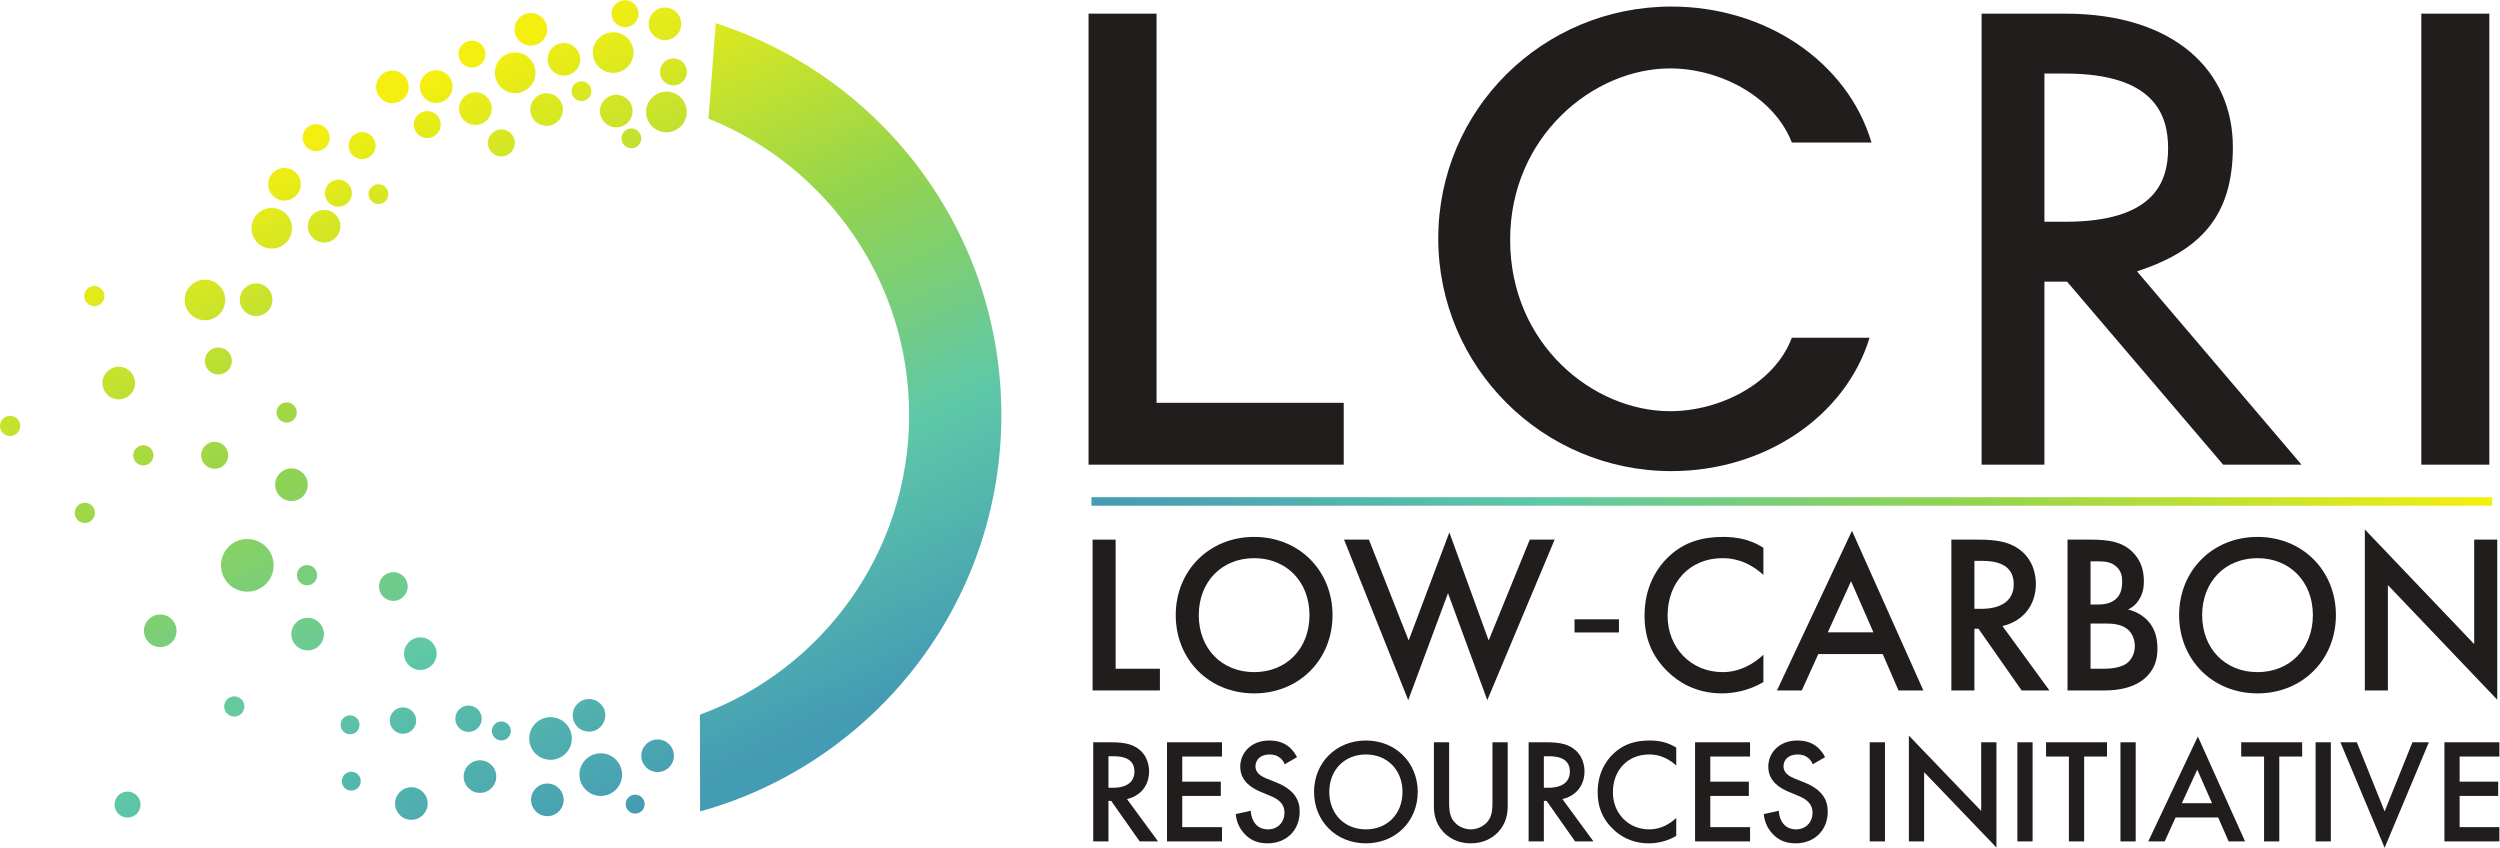
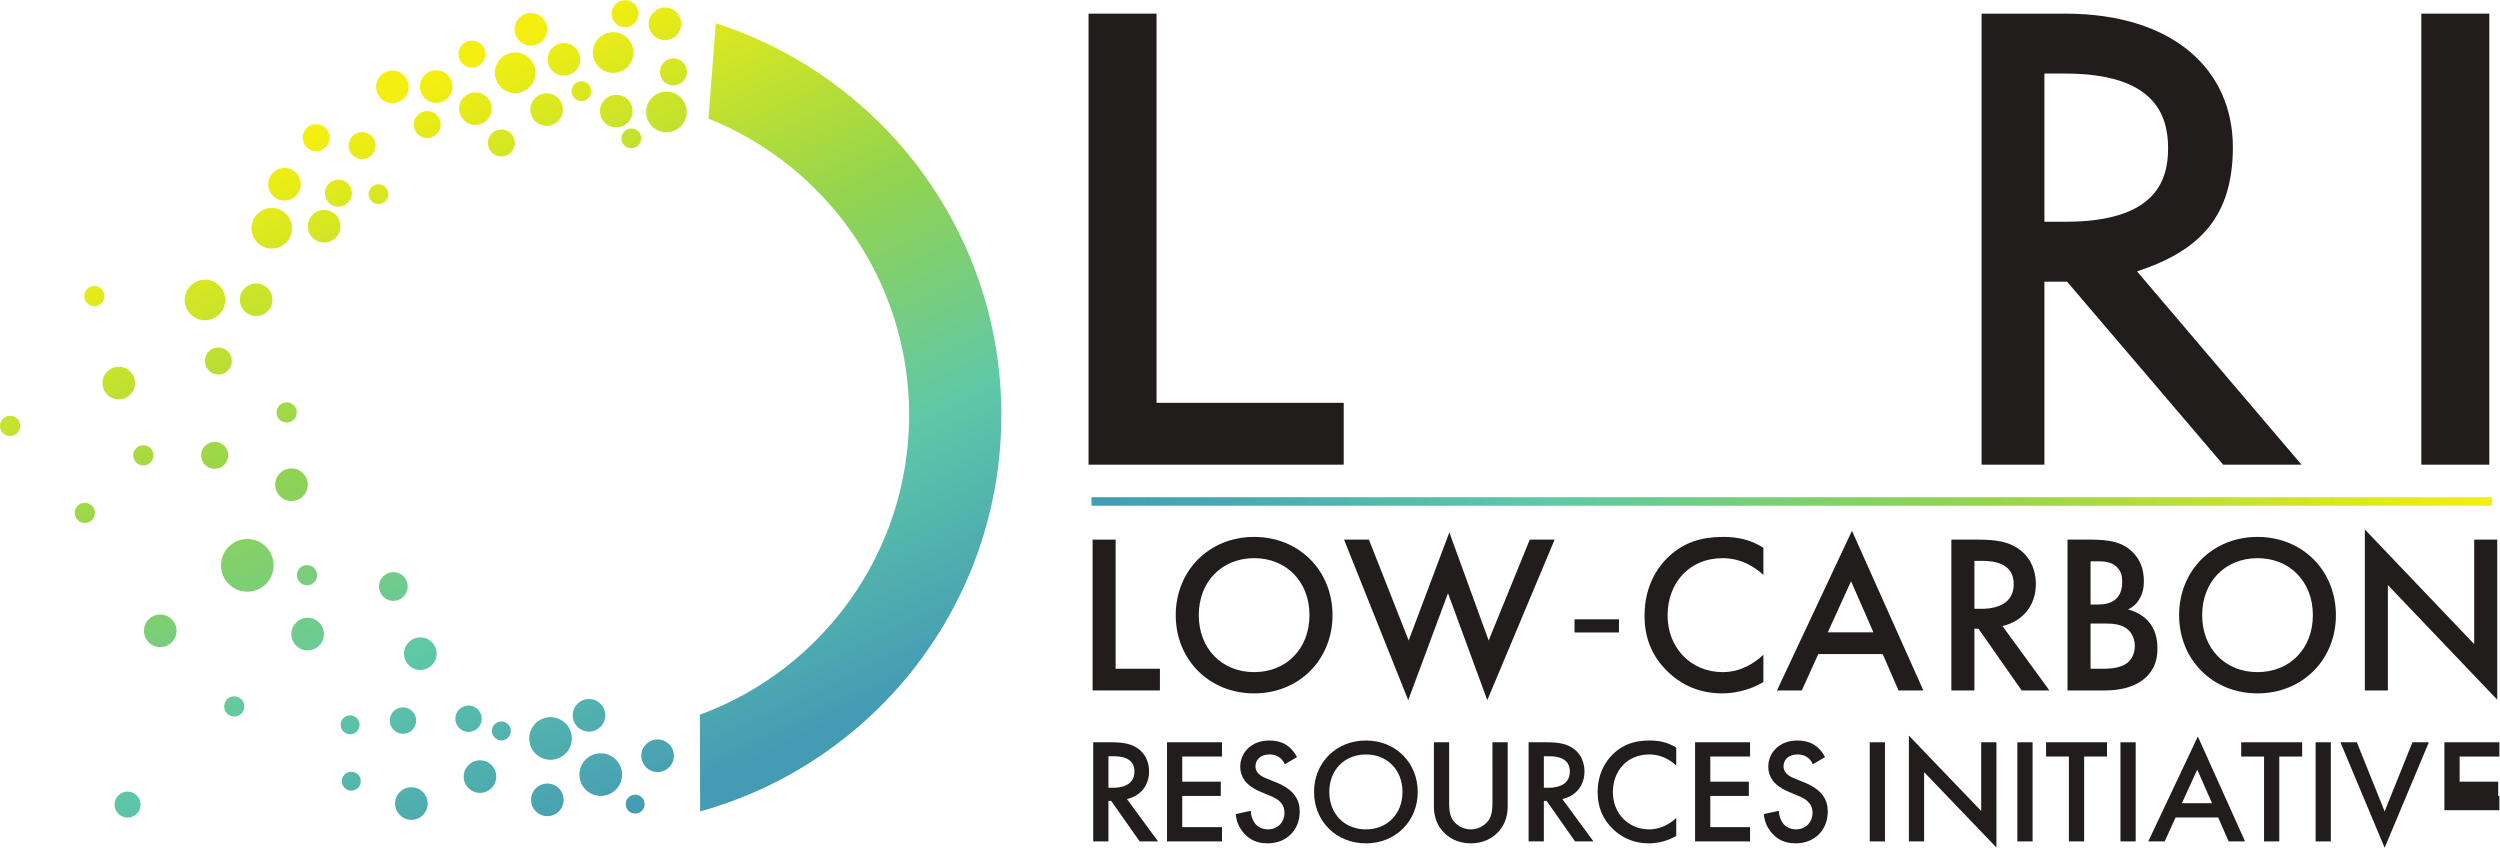
<svg xmlns="http://www.w3.org/2000/svg" viewBox="0 0 712.347 241.573" height="241.573" width="712.347" xml:space="preserve" id="svg2" version="1.1">
  <defs id="defs6">
    <clipPath id="clipPath20" clipPathUnits="userSpaceOnUse">
      <path id="path18" d="M 2333.11,749.43 H 5327.09 V 731.25 H 2333.11 Z" />
    </clipPath>
    <linearGradient id="linearGradient32" spreadMethod="pad" gradientTransform="matrix(-2993.98,0,0,2993.98,5327.09,740.34)" gradientUnits="userSpaceOnUse" y2="0" x2="1" y1="0" x1="0">
      <stop id="stop22" offset="0" style="stop-opacity:1;stop-color:#f4ef0f" />
      <stop id="stop24" offset="0.368" style="stop-opacity:1;stop-color:#93d44e" />
      <stop id="stop26" offset="0.371" style="stop-opacity:1;stop-color:#93d44e" />
      <stop id="stop28" offset="0.679" style="stop-opacity:1;stop-color:#5fc8a7" />
      <stop id="stop30" offset="1" style="stop-opacity:1;stop-color:#449bb4" />
    </linearGradient>
    <linearGradient id="linearGradient112" spreadMethod="pad" gradientTransform="matrix(678.394,-1454.82,-1454.82,-678.394,748.853,1555.12)" gradientUnits="userSpaceOnUse" y2="0" x2="1" y1="0" x1="0">
      <stop id="stop102" offset="0" style="stop-opacity:1;stop-color:#f4ef0f" />
      <stop id="stop104" offset="0.368" style="stop-opacity:1;stop-color:#93d44e" />
      <stop id="stop106" offset="0.371" style="stop-opacity:1;stop-color:#93d44e" />
      <stop id="stop108" offset="0.679" style="stop-opacity:1;stop-color:#5fc8a7" />
      <stop id="stop110" offset="1" style="stop-opacity:1;stop-color:#449bb4" />
    </linearGradient>
  </defs>
  <g transform="matrix(1.333,0,0,-1.333,0,241.573)" id="g10">
    <g transform="scale(0.1)" id="g12">
      <g id="g14">
        <g clip-path="url(#clipPath20)" id="g16">
          <path id="path34" style="fill:url(#linearGradient32);fill-opacity:1;fill-rule:nonzero;stroke:none" d="M 2333.11,749.43 H 5327.09 V 731.25 H 2333.11 v 18.18" />
        </g>
      </g>
      <path id="path36" style="fill:#211d1d;fill-opacity:1;fill-rule:nonzero;stroke:none" d="M 2384.74,658.762 V 382.77 h 94.67 v -46.391 h -143.92 v 322.383 h 49.25" />
      <path id="path38" style="fill:#211d1d;fill-opacity:1;fill-rule:nonzero;stroke:none" d="m 2799.12,497.32 c 0,71.539 -49.25,121.801 -118.32,121.801 -69.06,0 -118.33,-50.262 -118.33,-121.801 0,-71.531 49.27,-121.789 118.33,-121.789 69.07,0 118.32,50.258 118.32,121.789 z m 49.26,0 c 0,-94.718 -70.99,-167.23 -167.58,-167.23 -96.59,0 -167.58,72.512 -167.58,167.23 0,94.731 70.99,167.239 167.58,167.239 96.59,0 167.58,-72.508 167.58,-167.239" />
      <path id="path40" style="fill:#211d1d;fill-opacity:1;fill-rule:nonzero;stroke:none" d="m 2926.15,658.762 85,-215.571 86.93,231.039 84.03,-231.039 87.9,215.571 h 53.13 l -143.93,-343.172 -84.03,228.621 -85,-228.621 -137.16,343.172 h 53.13" />
      <path id="path42" style="fill:#211d1d;fill-opacity:1;fill-rule:nonzero;stroke:none" d="m 3769.39,583.359 c -35.74,32.379 -69.08,35.762 -87.42,35.762 -70.02,0 -117.37,-51.711 -117.37,-122.762 0,-68.148 49.27,-120.828 117.85,-120.828 38.64,0 68.59,19.809 86.94,37.207 V 354.262 C 3737.02,334.93 3703.22,330.09 3681,330.09 c -58.43,0 -95.15,26.59 -113.98,44.469 -37.67,35.281 -51.68,76.371 -51.68,121.8 0,59.45 24.63,100.532 51.68,126.153 33.32,31.41 71.97,42.047 116.39,42.047 29.46,0 57.96,-5.321 85.98,-23.2 v -58" />
      <path id="path44" style="fill:#211d1d;fill-opacity:1;fill-rule:nonzero;stroke:none" d="m 4004.58,460.59 -47.8,109.23 -49.76,-109.23 z m 19.82,-46.399 h -137.65 l -35.26,-77.812 h -53.12 l 160.34,341.23 152.61,-341.23 h -53.11 l -33.81,77.812" />
      <path id="path46" style="fill:#211d1d;fill-opacity:1;fill-rule:nonzero;stroke:none" d="m 4220.46,510.859 h 15.46 c 13.52,0 68.58,1.442 68.58,52.68 0,45.43 -42.97,49.793 -67.13,49.793 h -16.91 z m 8.21,147.903 c 39.14,0 64.23,-4.84 85,-18.852 35.26,-23.691 38.16,-61.859 38.16,-75.89 0,-46.391 -28.49,-80.231 -71.49,-89.891 l 100.46,-137.75 h -59.39 l -92.26,131.941 h -8.69 V 336.379 h -49.26 v 322.383 h 57.47" />
      <path id="path48" style="fill:#211d1d;fill-opacity:1;fill-rule:nonzero;stroke:none" d="m 4468.71,382.77 h 29.94 c 14.02,0 36.23,2.421 48.78,12.57 9.66,7.742 15.94,21.269 15.94,35.769 0,13.051 -4.82,25.621 -13.05,33.832 -13.51,13.047 -33.31,14.5 -50.7,14.5 h -30.91 z m 0,137.269 h 14.97 c 12.08,0 28.5,1.449 40.08,12.57 11.12,10.629 12.56,25.61 12.56,36.731 0,9.672 -1.44,21.262 -11.58,30.93 -11.11,10.64 -25.12,12.089 -39.12,12.089 h -16.91 z m -0.48,138.723 c 41.54,0 67.62,-5.321 88.86,-25.141 17.39,-16.43 25.6,-37.211 25.6,-63.801 0,-12.57 -1.93,-25.609 -9.65,-38.179 -7.26,-12.571 -16.9,-18.852 -24.16,-22.231 5.79,-1.449 25.6,-6.769 41.53,-23.199 17.4,-18.371 21.26,-40.602 21.26,-60.422 0,-23.187 -5.8,-41.559 -21.26,-58 -25.58,-27.059 -65.67,-31.41 -90.3,-31.41 h -80.65 v 322.383 h 48.77" />
      <path id="path50" style="fill:#211d1d;fill-opacity:1;fill-rule:nonzero;stroke:none" d="m 4943.94,497.32 c 0,71.539 -49.27,121.801 -118.32,121.801 -69.07,0 -118.33,-50.262 -118.33,-121.801 0,-71.531 49.26,-121.789 118.33,-121.789 69.05,0 118.32,50.258 118.32,121.789 z m 49.26,0 c 0,-94.718 -71,-167.23 -167.58,-167.23 -96.6,0 -167.6,72.512 -167.6,167.23 0,94.731 71,167.239 167.6,167.239 96.58,0 167.58,-72.508 167.58,-167.239" />
      <path id="path52" style="fill:#211d1d;fill-opacity:1;fill-rule:nonzero;stroke:none" d="m 5055.01,336.379 v 344.133 l 233.75,-245.051 v 223.301 h 49.27 V 316.559 l -233.76,245.05 v -225.23 h -49.26" />
      <path id="path54" style="fill:#211d1d;fill-opacity:1;fill-rule:nonzero;stroke:none" d="m 2369.39,128.352 h 10.22 c 8.94,0 45.34,0.949 45.34,34.628 0,29.872 -28.42,32.719 -44.39,32.719 h -11.17 z m 5.43,97.218 c 25.86,0 42.47,-3.179 56.21,-12.39 23.31,-15.559 25.23,-40.668 25.23,-49.879 0,-30.512 -18.85,-52.742 -47.27,-59.102 l 66.43,-90.539 h -39.28 l -61,86.731 h -5.75 V 13.66 h -32.58 V 225.57 h 38.01" />
      <path id="path56" style="fill:#211d1d;fill-opacity:1;fill-rule:nonzero;stroke:none" d="m 2612.12,195.07 h -84.95 v -53.691 h 82.4 v -30.5 h -82.4 V 44.16 h 84.95 v -30.5 H 2494.59 V 225.57 h 117.53 v -30.5" />
      <path id="path58" style="fill:#211d1d;fill-opacity:1;fill-rule:nonzero;stroke:none" d="m 2746.26,178.551 c -1.91,4.769 -4.78,9.211 -9.57,13.34 -6.71,5.398 -13.73,7.629 -23,7.629 -19.8,0 -30.02,-11.758 -30.02,-25.418 0,-6.364 2.23,-17.473 22.99,-25.731 l 21.4,-8.59 c 39.29,-15.883 50.15,-38.121 50.15,-62.261 0,-40.348 -28.75,-67.988 -68.67,-67.988 -24.59,0 -39.28,9.207 -50.14,21.289 -11.5,12.699 -16.61,26.68 -17.89,41.301 l 32.26,6.981 c 0,-10.48 3.83,-20.332 8.94,-27 6.07,-7.621 15.02,-12.711 27.79,-12.711 19.8,0 35.13,14.301 35.13,35.59 0,21.602 -16.61,30.5 -30.67,36.211 l -20.44,8.571 c -17.55,7.316 -43.42,21.929 -43.42,53.707 0,28.59 22.35,55.91 62.27,55.91 22.99,0 36.09,-8.578 42.79,-14.289 5.76,-5.09 11.82,-12.399 16.29,-21.289 l -26.19,-15.25" />
      <path id="path60" style="fill:#211d1d;fill-opacity:1;fill-rule:nonzero;stroke:none" d="m 2997.94,119.449 c 0,47.02 -32.58,80.071 -78.24,80.071 -45.67,0 -78.25,-33.051 -78.25,-80.071 0,-47.019 32.58,-80.058 78.25,-80.058 45.66,0 78.24,33.039 78.24,80.058 z m 32.58,0 c 0,-62.258 -46.95,-109.918 -110.82,-109.918 -63.88,0 -110.83,47.66 -110.83,109.918 0,62.281 46.95,109.93 110.83,109.93 63.87,0 110.82,-47.649 110.82,-109.93" />
      <path id="path62" style="fill:#211d1d;fill-opacity:1;fill-rule:nonzero;stroke:none" d="M 3097.61,225.57 V 97.852 c 0,-11.43 0.32,-25.422 6.71,-36.531 6.39,-10.801 20.76,-21.93 39.6,-21.93 18.85,0 33.21,11.129 39.6,21.93 6.38,11.109 6.71,25.102 6.71,36.531 V 225.57 h 32.58 V 89.269 c 0,-16.84 -3.52,-37.168 -19.81,-54.949 -11.17,-12.082 -30.02,-24.789 -59.08,-24.789 -29.06,0 -47.91,12.707 -59.09,24.789 -16.28,17.781 -19.8,38.109 -19.8,54.949 V 225.57 h 32.58" />
      <path id="path64" style="fill:#211d1d;fill-opacity:1;fill-rule:nonzero;stroke:none" d="m 3300.11,128.352 h 10.21 c 8.95,0 45.36,0.949 45.36,34.628 0,29.872 -28.42,32.719 -44.4,32.719 h -11.17 z m 5.43,97.218 c 25.87,0 42.48,-3.179 56.21,-12.39 23.31,-15.559 25.23,-40.668 25.23,-49.879 0,-30.512 -18.84,-52.742 -47.27,-59.102 l 66.44,-90.539 h -39.29 l -61.01,86.731 h -5.74 V 13.66 h -32.58 V 225.57 h 38.01" />
      <path id="path66" style="fill:#211d1d;fill-opacity:1;fill-rule:nonzero;stroke:none" d="m 3583.09,176 c -23.63,21.289 -45.68,23.52 -57.8,23.52 -46.32,0 -77.62,-33.989 -77.62,-80.7 0,-44.8 32.58,-79.429 77.93,-79.429 25.55,0 45.34,13.031 57.49,24.469 V 25.422 c -21.41,-12.723 -43.75,-15.891 -58.45,-15.891 -38.65,0 -62.92,17.469 -75.37,29.23 -24.91,23.188 -34.18,50.188 -34.18,80.058 0,39.078 16.29,66.078 34.18,82.918 22.03,20.653 47.58,27.641 76.96,27.641 19.5,0 38.33,-3.488 56.86,-15.25 V 176" />
      <path id="path68" style="fill:#211d1d;fill-opacity:1;fill-rule:nonzero;stroke:none" d="m 3740.86,195.07 h -84.95 v -53.691 h 82.4 v -30.5 h -82.4 V 44.16 h 84.95 v -30.5 H 3623.34 V 225.57 h 117.52 v -30.5" />
      <path id="path70" style="fill:#211d1d;fill-opacity:1;fill-rule:nonzero;stroke:none" d="m 3875,178.551 c -1.91,4.769 -4.78,9.211 -9.58,13.34 -6.71,5.398 -13.73,7.629 -22.99,7.629 -19.8,0 -30.02,-11.758 -30.02,-25.418 0,-6.364 2.23,-17.473 22.99,-25.731 l 21.41,-8.59 c 39.28,-15.883 50.14,-38.121 50.14,-62.261 0,-40.348 -28.74,-67.988 -68.68,-67.988 -24.59,0 -39.27,9.207 -50.13,21.289 -11.51,12.699 -16.6,26.68 -17.88,41.301 l 32.25,6.981 c 0,-10.48 3.84,-20.332 8.94,-27 6.07,-7.621 15.02,-12.711 27.79,-12.711 19.8,0 35.14,14.301 35.14,35.59 0,21.602 -16.61,30.5 -30.67,36.211 l -20.44,8.571 c -17.56,7.316 -43.44,21.929 -43.44,53.707 0,28.59 22.36,55.91 62.28,55.91 22.99,0 36.1,-8.578 42.8,-14.289 5.75,-5.09 11.81,-12.399 16.29,-21.289 l -26.2,-15.25" />
      <path id="path72" style="fill:#211d1d;fill-opacity:1;fill-rule:nonzero;stroke:none" d="M 4029.26,225.57 V 13.66 h -32.57 V 225.57 h 32.57" />
      <path id="path74" style="fill:#211d1d;fill-opacity:1;fill-rule:nonzero;stroke:none" d="M 4080.37,13.66 V 239.859 L 4234.94,78.789 V 225.57 h 32.59 V 0.629 L 4112.95,161.711 V 13.66 h -32.58" />
      <path id="path76" style="fill:#211d1d;fill-opacity:1;fill-rule:nonzero;stroke:none" d="M 4344.83,225.57 V 13.66 h -32.59 V 225.57 h 32.59" />
      <path id="path78" style="fill:#211d1d;fill-opacity:1;fill-rule:nonzero;stroke:none" d="M 4455.01,195.07 V 13.66 h -32.57 V 195.07 h -48.86 v 30.5 h 130.3 v -30.5 h -48.87" />
      <path id="path80" style="fill:#211d1d;fill-opacity:1;fill-rule:nonzero;stroke:none" d="M 4565.22,225.57 V 13.66 h -32.58 V 225.57 h 32.58" />
      <path id="path82" style="fill:#211d1d;fill-opacity:1;fill-rule:nonzero;stroke:none" d="m 4728.42,95.309 -31.62,71.8 -32.89,-71.8 z m 13.1,-30.5 h -91.03 l -23.32,-51.148 h -35.12 L 4698.09,237.961 4799.01,13.66 h -35.14 l -22.35,51.148" />
      <path id="path84" style="fill:#211d1d;fill-opacity:1;fill-rule:nonzero;stroke:none" d="M 4872.16,195.07 V 13.66 h -32.58 V 195.07 h -48.86 v 30.5 h 130.31 v -30.5 h -48.87" />
      <path id="path86" style="fill:#211d1d;fill-opacity:1;fill-rule:nonzero;stroke:none" d="M 4982.36,225.57 V 13.66 h -32.58 V 225.57 h 32.58" />
      <path id="path88" style="fill:#211d1d;fill-opacity:1;fill-rule:nonzero;stroke:none" d="m 5037.93,225.57 59.41,-147.738 59.4,147.738 h 35.13 L 5097.34,0 5002.81,225.57 h 35.12" />
-       <path id="path90" style="fill:#211d1d;fill-opacity:1;fill-rule:nonzero;stroke:none" d="m 5342.63,195.07 h -84.95 v -53.691 h 82.4 v -30.5 h -82.4 V 44.16 h 84.95 v -30.5 H 5225.11 V 225.57 h 117.52 v -30.5" />
+       <path id="path90" style="fill:#211d1d;fill-opacity:1;fill-rule:nonzero;stroke:none" d="m 5342.63,195.07 h -84.95 v -53.691 h 82.4 v -30.5 h -82.4 h 84.95 v -30.5 H 5225.11 V 225.57 h 117.52 v -30.5" />
      <path id="path92" style="fill:#211d1d;fill-opacity:1;fill-rule:nonzero;stroke:none" d="m 3460.65,460.289 h -94.99 v 28.121 h 94.99 v -28.121" />
      <path id="path94" style="fill:#211d1d;fill-opacity:1;fill-rule:nonzero;stroke:none" d="M 2872.29,951.199 V 818.984 h -545.43 v 964.096 h 145.35 V 951.199 h 400.08" />
-       <path id="path96" style="fill:#211d1d;fill-opacity:1;fill-rule:nonzero;stroke:none" d="m 3830.22,1090.31 h 166.12 c -51.22,-168.025 -224.26,-285.111 -423.6,-285.111 -275.48,0 -498.36,223.141 -498.36,497.211 0,275.45 222.88,495.82 498.36,495.82 202.11,0 376.53,-118.45 427.75,-290.61 h -170.27 c -38.75,99.17 -155.04,158.38 -260.25,158.38 -164.74,0 -341.93,-145.98 -341.93,-366.35 0,-223.11 177.19,-366.353 341.93,-366.353 105.21,0 222.87,57.844 260.25,157.013" />
      <path id="path98" style="fill:#211d1d;fill-opacity:1;fill-rule:nonzero;stroke:none" d="m 4634.49,1495.23 c 0,72.99 -30.45,159.76 -220.09,159.76 h -44.3 v -316.77 h 44.3 c 189.64,0 220.09,84.01 220.09,157.01 z M 4752.16,818.984 4418.54,1210.13 H 4370.1 V 818.984 h -134.29 v 964.096 h 178.59 c 233.94,0 358.52,-122.58 358.52,-285.1 0,-148.75 -70.58,-221.74 -204.87,-265.81 l 351.62,-413.186 h -167.51" />
      <path id="path100" style="fill:#211d1d;fill-opacity:1;fill-rule:nonzero;stroke:none" d="M 5175.74,818.984 V 1783.08 H 5321.1 V 818.984 h -145.36" />
      <path id="path114" style="fill:url(#linearGradient112);fill-opacity:1;fill-rule:evenodd;stroke:none" d="m 1317.32,1609.63 c 19.24,0 34.85,-15.6 34.85,-34.85 0,-19.24 -15.61,-34.84 -34.85,-34.84 -19.26,0 -34.87,15.6 -34.87,34.84 0,19.25 15.61,34.85 34.87,34.85 z m -301.13,5.24 c 19.24,0 34.85,-15.61 34.85,-34.86 0,-19.24 -15.61,-34.85 -34.85,-34.85 -19.245,0 -34.846,15.61 -34.846,34.85 0,19.25 15.601,34.86 34.846,34.86 z m -83.795,47.14 c 19.238,0 34.843,-15.61 34.843,-34.85 0,-19.24 -15.605,-34.87 -34.843,-34.87 -19.243,0 -34.848,15.63 -34.848,34.87 0,19.24 15.605,34.85 34.848,34.85 z m -93.602,-0.67 c 19.242,0 34.852,-15.61 34.852,-34.85 0,-19.24 -15.61,-34.85 -34.852,-34.85 -19.246,0 -34.844,15.61 -34.844,34.85 0,19.24 15.598,34.85 34.844,34.85 z m 295.877,123.09 c 19.27,0 34.87,-15.62 34.87,-34.86 0,-19.25 -15.6,-34.86 -34.87,-34.86 -19.24,0 -34.85,15.61 -34.85,34.86 0,19.24 15.61,34.86 34.85,34.86 z m 70.72,-64.17 c 19.24,0 34.84,-15.6 34.84,-34.85 0,-19.24 -15.6,-34.84 -34.84,-34.84 -19.25,0 -34.85,15.6 -34.85,34.84 0,19.25 15.6,34.85 34.85,34.85 z m 216.02,75.95 c 19.24,0 34.85,-15.6 34.85,-34.85 0,-19.27 -15.61,-34.87 -34.85,-34.87 -19.26,0 -34.87,15.6 -34.87,34.87 0,19.25 15.61,34.85 34.87,34.85 z m 3.19,-179.85 c 24,0 43.43,-19.46 43.43,-43.46 0,-23.99 -19.43,-43.46 -43.43,-43.46 -24,0 -43.45,19.47 -43.45,43.46 0,24 19.45,43.46 43.45,43.46 z m -113.91,126.99 c 24,0 43.45,-19.45 43.45,-43.45 0,-24 -19.45,-43.45 -43.45,-43.45 -23.98,0 -43.44,19.45 -43.44,43.45 0,24 19.46,43.45 43.44,43.45 z m -209.49,-43.21 c 24,0 43.46,-19.46 43.46,-43.44 0,-24 -19.46,-43.45 -43.46,-43.45 -23.98,0 -43.43,19.45 -43.43,43.45 0,23.98 19.45,43.44 43.43,43.44 z M 692.82,1363.49 c 19.239,0 34.844,-15.6 34.844,-34.85 0,-19.25 -15.605,-34.84 -34.844,-34.84 -19.242,0 -34.847,15.59 -34.847,34.84 0,19.25 15.605,34.85 34.847,34.85 z m -84.777,89.7 c 19.246,0 34.852,-15.61 34.852,-34.85 0,-19.27 -15.606,-34.87 -34.852,-34.87 -19.238,0 -34.867,15.6 -34.867,34.87 0,19.24 15.629,34.85 34.867,34.85 z m -27.16,-85.58 c 23.93,0 43.359,-19.43 43.359,-43.39 0,-23.95 -19.429,-43.36 -43.359,-43.36 -23.977,0 -43.383,19.41 -43.383,43.36 0,23.96 19.406,43.39 43.383,43.39 z m -33.399,-161.23 c 19.246,0 34.871,-15.61 34.871,-34.84 0,-19.25 -15.625,-34.85 -34.871,-34.85 -19.265,0 -34.871,15.6 -34.871,34.85 0,19.23 15.606,34.84 34.871,34.84 z m -109.324,8.04 c 23.957,0 43.367,-19.43 43.367,-43.38 0,-23.95 -19.41,-43.36 -43.367,-43.36 -23.949,0 -43.383,19.41 -43.383,43.36 0,23.95 19.434,43.38 43.383,43.38 z m 1001.4,473.01 c 15.94,0 28.86,-12.91 28.86,-28.87 0,-15.94 -12.92,-28.88 -28.86,-28.88 -15.95,0 -28.87,12.94 -28.87,28.88 0,15.96 12.92,28.87 28.87,28.87 z m -367.9,-151.87 c 15.94,0 28.88,-12.92 28.88,-28.88 0,-15.93 -12.94,-28.87 -28.88,-28.87 -15.95,0 -28.88,12.94 -28.88,28.87 0,15.96 12.93,28.88 28.88,28.88 z m -158.433,39.27 c 15.957,0 28.871,-12.92 28.871,-28.85 0,-15.96 -12.914,-28.88 -28.871,-28.88 -15.946,0 -28.852,12.92 -28.852,28.88 0,15.93 12.906,28.85 28.852,28.85 z m 95.593,150.59 c 15.93,0 28.87,-12.94 28.87,-28.9 0,-15.94 -12.94,-28.85 -28.87,-28.85 -15.961,0 -28.882,12.91 -28.882,28.85 0,15.96 12.921,28.9 28.882,28.9 z m 327.3,86.39 c 15.95,0 28.87,-12.92 28.87,-28.85 0,-15.96 -12.92,-28.87 -28.87,-28.87 -15.95,0 -28.89,12.91 -28.89,28.87 0,15.93 12.94,28.85 28.89,28.85 z M 774,1529.85 c 15.965,0 28.879,-12.94 28.879,-28.88 0,-15.95 -12.914,-28.87 -28.879,-28.87 -15.937,0 -28.852,12.92 -28.852,28.87 0,15.94 12.915,28.88 28.852,28.88 z m -98.187,17.01 c 15.957,0 28.878,-12.91 28.878,-28.88 0,-15.94 -12.921,-28.87 -28.878,-28.87 -15.938,0 -28.883,12.93 -28.883,28.87 0,15.97 12.945,28.88 28.883,28.88 z m 47.5,-118.65 c 15.96,0 28.878,-12.93 28.878,-28.87 0,-15.94 -12.918,-28.88 -28.878,-28.88 -15.938,0 -28.875,12.94 -28.875,28.88 0,15.94 12.937,28.87 28.875,28.87 z m -256.54,-358.74 c 15.965,0 28.883,-12.94 28.883,-28.85 0,-15.96 -12.918,-28.88 -28.883,-28.88 -15.929,0 -28.871,12.92 -28.871,28.88 0,15.91 12.942,28.85 28.871,28.85 z m 61.872,-409.361 c 31.089,0 56.304,-25.211 56.304,-56.3 0,-31.09 -25.215,-56.309 -56.304,-56.309 -31.09,0 -56.297,25.219 -56.297,56.309 0,31.089 25.207,56.3 56.297,56.3 z m 128.976,-168.41 c 19.238,0 34.844,-15.609 34.844,-34.859 0,-19.25 -15.606,-34.86 -34.844,-34.86 -19.273,0 -34.875,15.61 -34.875,34.86 0,19.25 15.602,34.859 34.875,34.859 z M 898.5,449.789 c 19.242,0 34.848,-15.598 34.848,-34.848 0,-19.242 -15.606,-34.839 -34.848,-34.839 -19.246,0 -34.852,15.597 -34.852,34.839 0,19.25 15.606,34.848 34.852,34.848 z m -555.93,48.949 c 19.243,0 34.844,-15.597 34.844,-34.867 0,-19.23 -15.601,-34.851 -34.844,-34.851 -19.273,0 -34.871,15.621 -34.871,34.851 0,19.27 15.598,34.867 34.871,34.867 z M 879.352,129.531 c 19.265,0 34.871,-15.621 34.871,-34.859 0,-19.25 -15.606,-34.863 -34.871,-34.863 -19.247,0 -34.872,15.613 -34.872,34.863 0,19.238 15.625,34.859 34.872,34.859 z m 146.638,57.59 c 19.25,0 34.85,-15.601 34.85,-34.851 0,-19.239 -15.6,-34.848 -34.85,-34.848 -19.24,0 -34.869,15.609 -34.869,34.848 0,19.25 15.629,34.851 34.869,34.851 z m 144,-49.742 c 19.27,0 34.87,-15.598 34.87,-34.859 0,-19.25 -15.6,-34.848 -34.87,-34.848 -19.24,0 -34.85,15.598 -34.85,34.848 0,19.261 15.61,34.859 34.85,34.859 z m 89.04,180.691 c 19.26,0 34.86,-15.64 34.86,-34.879 0,-19.25 -15.6,-34.839 -34.86,-34.839 -19.25,0 -34.85,15.589 -34.85,34.839 0,19.239 15.6,34.879 34.85,34.879 z m 146.64,-86.422 c 19.24,0 34.85,-15.609 34.85,-34.839 0,-19.25 -15.61,-34.879 -34.85,-34.879 -19.25,0 -34.85,15.629 -34.85,34.879 0,19.23 15.6,34.839 34.85,34.839 z m -56.16,1306.032 c 11.7,0 21.19,-9.47 21.19,-21.17 0,-11.71 -9.49,-21.17 -21.19,-21.17 -11.68,0 -21.17,9.46 -21.17,21.17 0,11.7 9.49,21.17 21.17,21.17 z m -106.69,100.8 c 11.69,0 21.17,-9.47 21.17,-21.17 0,-11.7 -9.48,-21.16 -21.17,-21.16 -11.69,0 -21.16,9.46 -21.16,21.16 0,11.7 9.47,21.17 21.16,21.17 z M 808.969,1418.36 c 11.699,0 21.164,-9.46 21.164,-21.16 0,-11.69 -9.465,-21.18 -21.164,-21.18 -11.699,0 -21.168,9.49 -21.168,21.18 0,11.7 9.469,21.16 21.168,21.16 z M 1357.74,113.602 c 11.18,0 20.26,-9.071 20.26,-20.243 0,-11.18 -9.08,-20.25 -20.26,-20.25 -11.18,0 -20.24,9.07 -20.24,20.25 0,11.172 9.06,20.243 20.24,20.243 z m -73.6,88.437 c 25.17,0 45.6,-20.418 45.6,-45.617 0,-25.133 -20.43,-45.531 -45.6,-45.531 -25.16,0 -45.57,20.398 -45.57,45.531 0,25.199 20.41,45.617 45.57,45.617 z m -107.35,77.242 c 25.18,0 45.58,-20.422 45.58,-45.59 0,-25.16 -20.4,-45.582 -45.58,-45.582 -25.16,0 -45.57,20.422 -45.57,45.582 0,25.168 20.41,45.59 45.57,45.59 z m -175.3,24.86 c 15.61,0 28.24,-12.621 28.24,-28.231 0,-15.578 -12.63,-28.23 -28.24,-28.23 -15.572,0 -28.213,12.652 -28.213,28.23 0,15.61 12.641,28.231 28.213,28.231 z m 70.2,-34.082 c 11.17,0 20.21,-9.059 20.21,-20.27 0,-11.148 -9.04,-20.23 -20.21,-20.23 -11.21,0 -20.27,9.082 -20.27,20.23 0,11.211 9.06,20.27 20.27,20.27 z m -323.401,13.082 c 11.18,0 20.242,-9.051 20.242,-20.243 0,-11.179 -9.062,-20.238 -20.242,-20.238 -11.184,0 -20.246,9.059 -20.246,20.238 0,11.192 9.062,20.243 20.246,20.243 z m 2.617,-120.461 c 11.176,0 20.242,-9.051 20.242,-20.231 0,-11.187 -9.066,-20.238 -20.242,-20.238 -11.183,0 -20.246,9.051 -20.246,20.238 0,11.18 9.063,20.231 20.246,20.231 z m 110.512,137.539 c 15.578,0 28.207,-12.649 28.207,-28.239 0,-15.589 -12.629,-28.218 -28.207,-28.218 -15.609,0 -28.238,12.629 -28.238,28.218 0,15.59 12.629,28.239 28.238,28.239 z M 272.641,120.18 c 15.336,0 27.777,-12.43 27.777,-27.782 0,-15.359 -12.441,-27.797 -27.777,-27.797 -15.344,0 -27.809,12.438 -27.809,27.797 0,15.352 12.465,27.782 27.809,27.782 z m 383.64,484.129 c 11.946,0 21.621,-9.661 21.621,-21.59 0,-11.957 -9.675,-21.61 -21.621,-21.61 -11.914,0 -21.597,9.653 -21.597,21.61 0,11.929 9.683,21.59 21.597,21.59 z M 840.77,589.25 c 16.957,0 30.707,-13.75 30.707,-30.68 0,-16.961 -13.75,-30.718 -30.707,-30.718 -16.934,0 -30.684,13.757 -30.684,30.718 0,16.93 13.75,30.68 30.684,30.68 z M 500.793,323.781 c 11.945,0 21.598,-9.672 21.598,-21.601 0,-11.93 -9.653,-21.598 -21.598,-21.598 -11.938,0 -21.598,9.668 -21.598,21.598 0,11.929 9.66,21.601 21.598,21.601 z m -194.43,536.793 c 11.946,0 21.598,-9.676 21.598,-21.601 0,-11.934 -9.652,-21.621 -21.598,-21.621 -11.937,0 -21.593,9.687 -21.593,21.621 0,11.925 9.656,21.601 21.593,21.601 z m 306.364,91.625 c 11.918,0 21.601,-9.656 21.601,-21.566 0,-11.973 -9.683,-21.621 -21.601,-21.621 -11.938,0 -21.618,9.648 -21.618,21.621 0,11.91 9.68,21.566 21.618,21.566 z m -153.914,-84.34 c 15.96,0 28.875,-12.968 28.875,-28.886 0,-15.957 -12.915,-28.864 -28.875,-28.864 -15.934,0 -28.879,12.907 -28.879,28.864 0,15.918 12.945,28.886 28.879,28.886 z m 164.222,-56.871 c 19.262,0 34.867,-15.609 34.867,-34.859 0,-19.258 -15.605,-34.859 -34.867,-34.859 -19.25,0 -34.847,15.601 -34.847,34.859 0,19.25 15.597,34.859 34.847,34.859 z M 253.844,1028.32 c 19.246,0 34.851,-15.6 34.851,-34.863 0,-19.254 -15.605,-34.859 -34.851,-34.859 -19.242,0 -34.867,15.605 -34.867,34.859 0,19.263 15.625,34.863 34.867,34.863 z M 181.32,737.512 c 11.938,0 21.625,-9.68 21.625,-21.621 0,-11.922 -9.687,-21.602 -21.625,-21.602 -11.914,0 -21.597,9.68 -21.597,21.602 0,11.941 9.683,21.621 21.597,21.621 z M 21.598,923.418 c 11.941,0 21.617,-9.68 21.617,-21.594 0,-11.941 -9.676,-21.621 -21.617,-21.621 -11.918,0 -21.594,9.68 -21.594,21.621 0,11.914 9.676,21.594 21.594,21.594 z M 201.613,1200.98 c 11.938,0 21.621,-9.67 21.621,-21.62 0,-11.91 -9.683,-21.6 -21.621,-21.6 -11.941,0 -21.601,9.69 -21.601,21.6 0,11.95 9.66,21.62 21.601,21.62 z m 1328.407,561.57 c 354.11,-113.6 610.45,-445.54 610.45,-837.394 0,-404.105 -272.59,-744.484 -643.94,-847.406 l -0.45,206.77 c 261.01,95.75 447.25,346.46 447.25,640.636 0,287.294 -177.61,533.074 -428.99,633.594 l 15.68,203.8 z M 1168.4,1612.91 c 19.24,0 34.85,-15.61 34.85,-34.84 0,-19.27 -15.61,-34.88 -34.85,-34.88 -19.27,0 -34.87,15.61 -34.87,34.88 0,19.23 15.6,34.84 34.87,34.84 v 0" />
    </g>
  </g>
</svg>